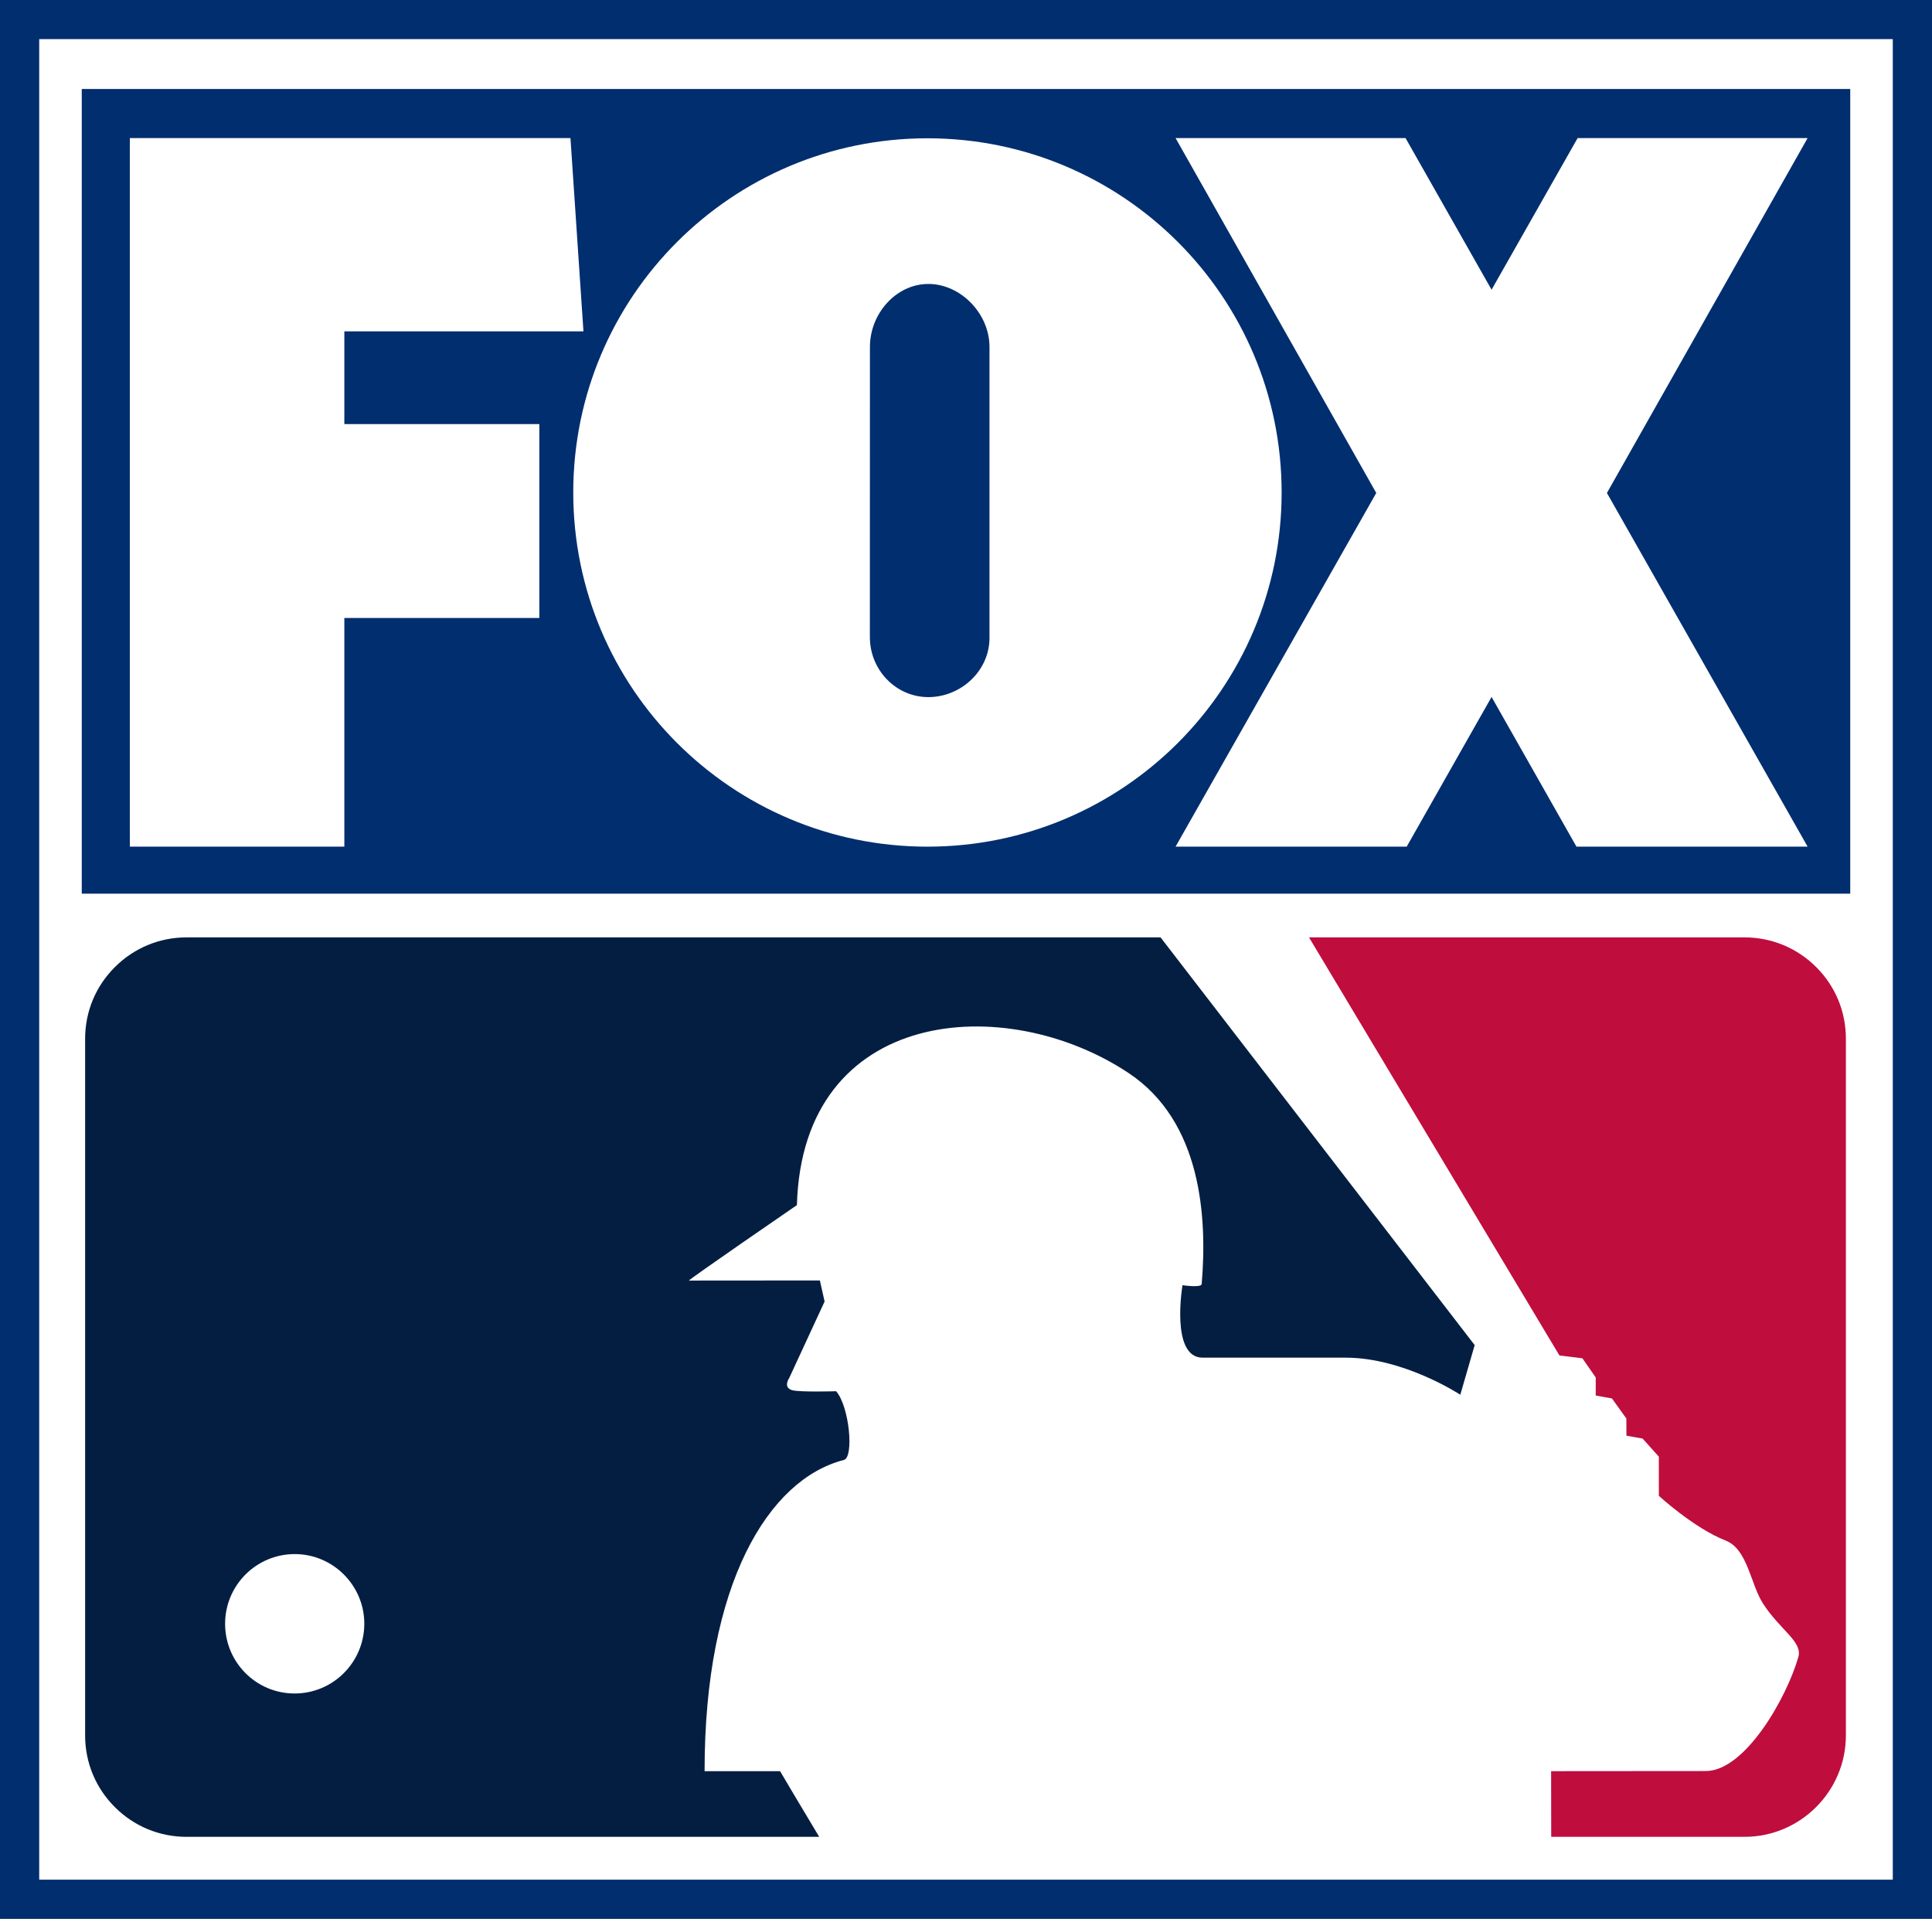
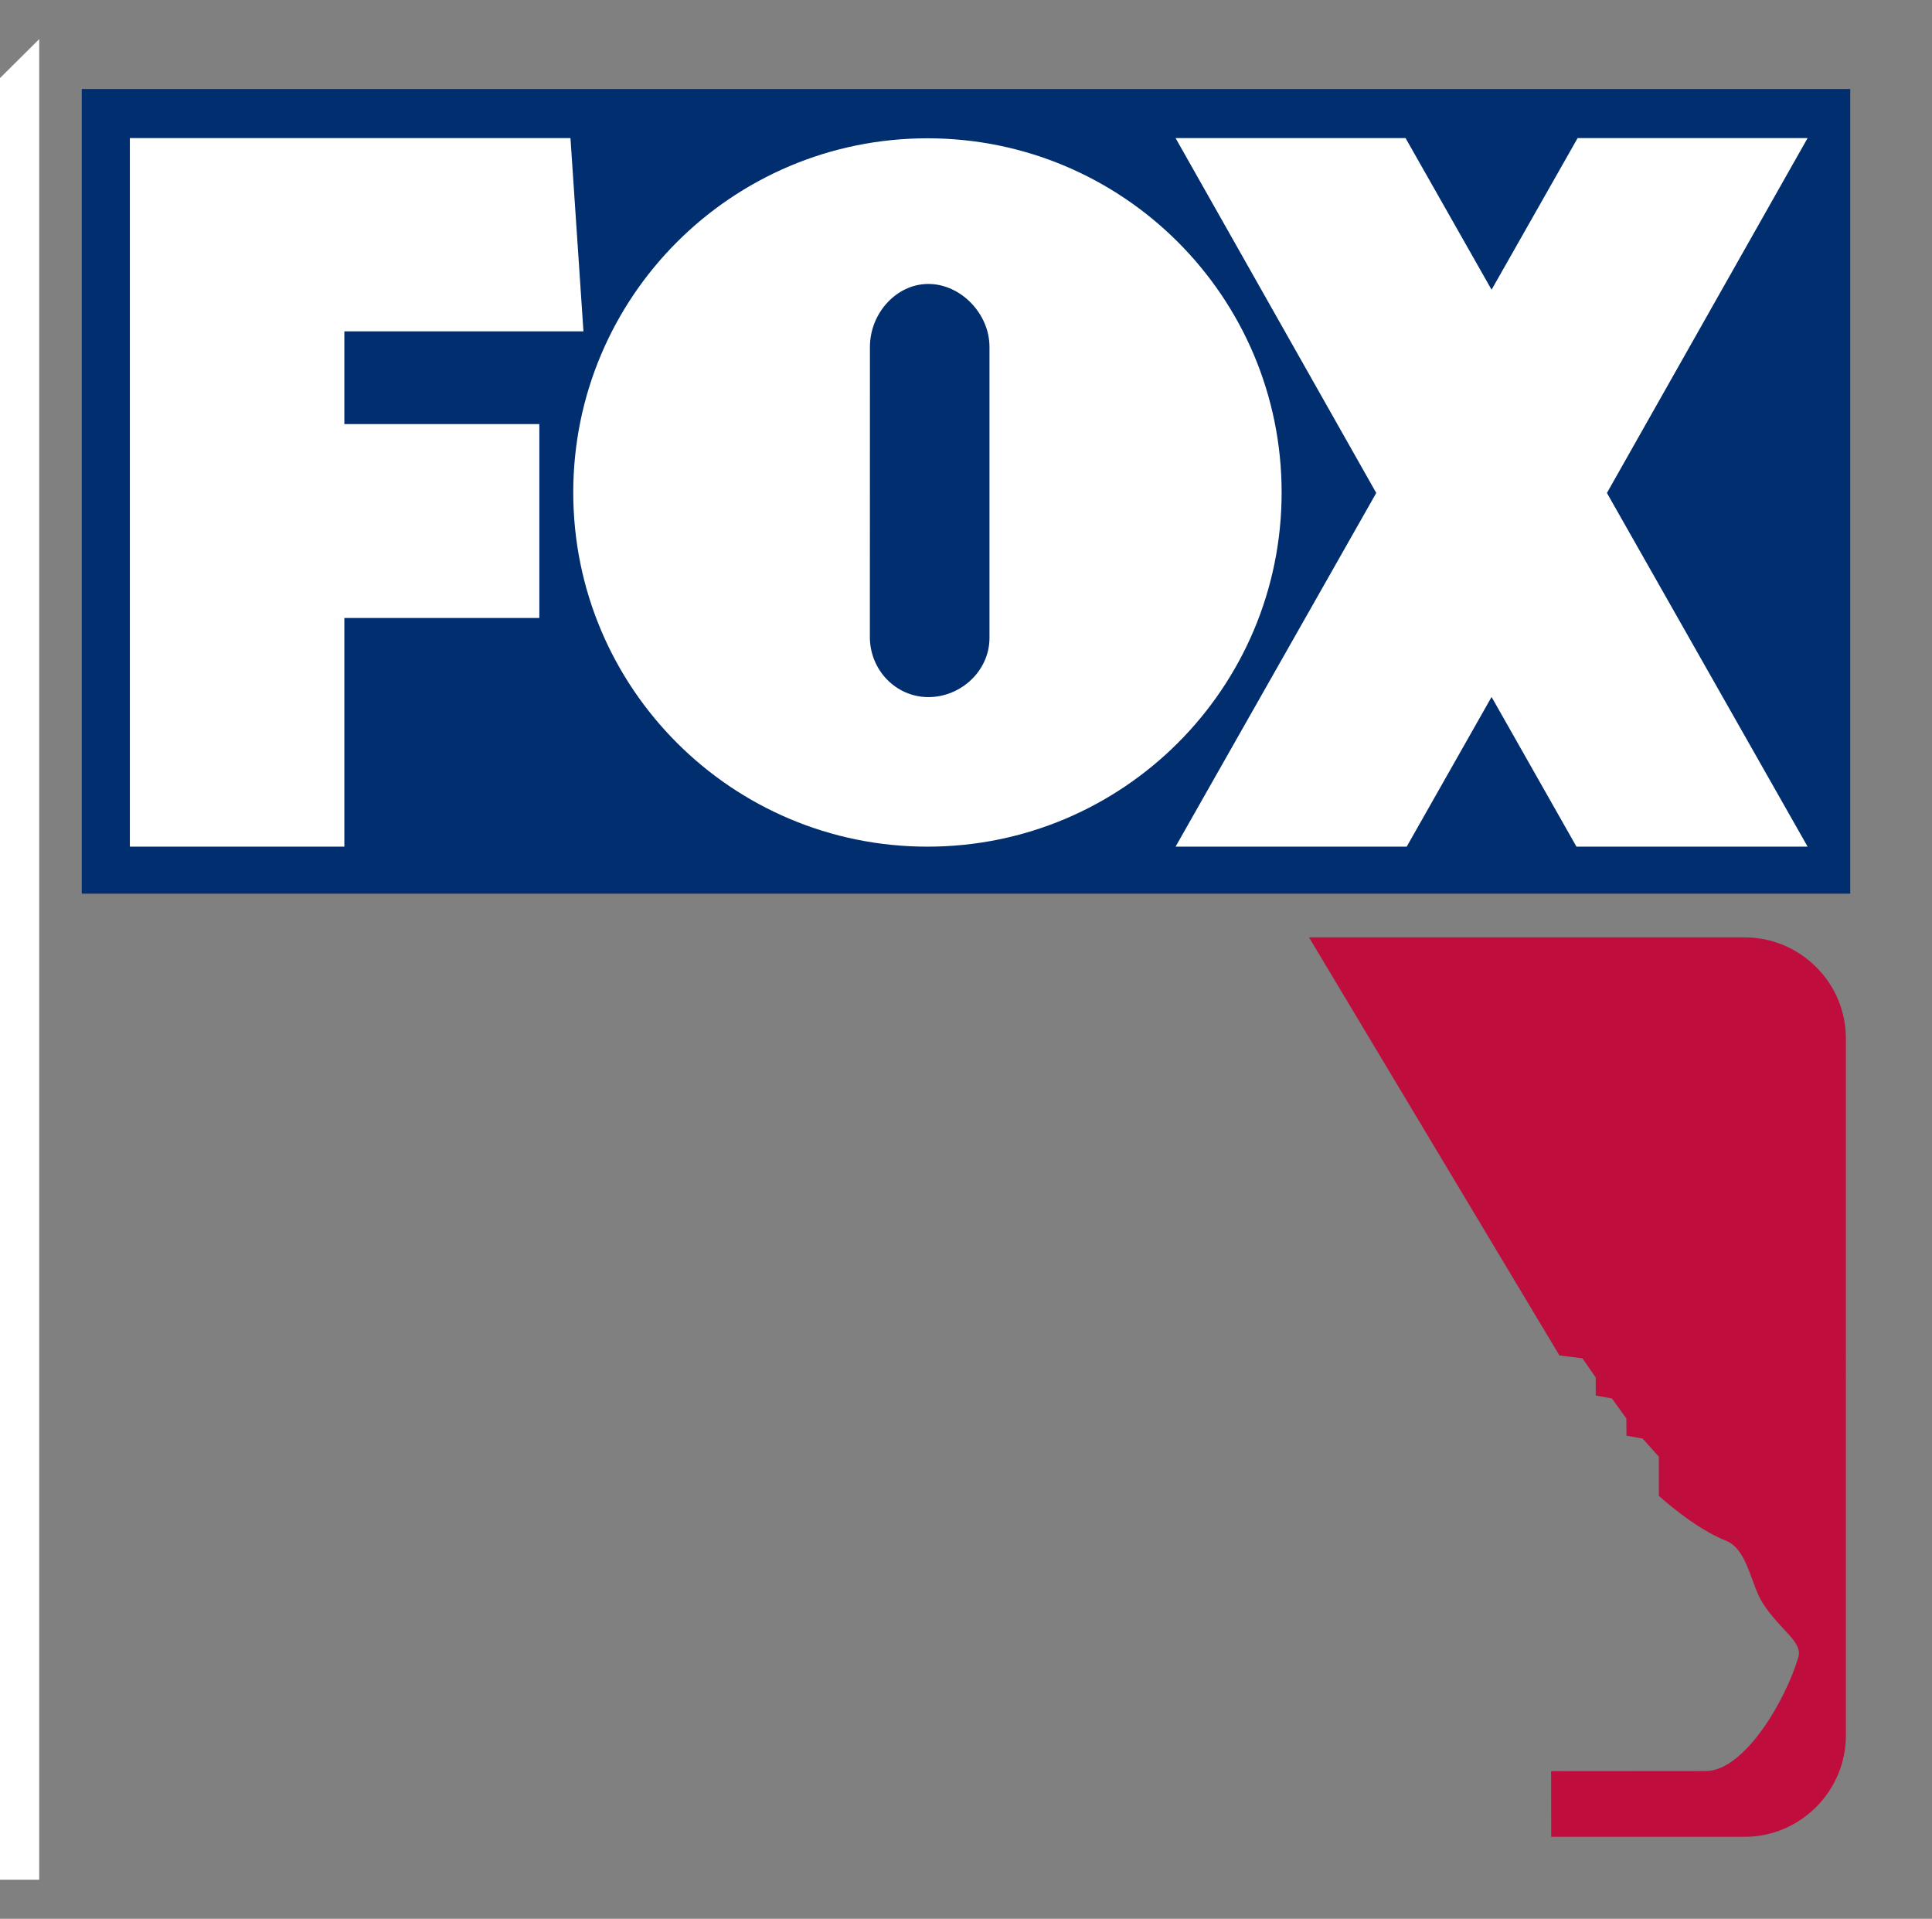
<svg xmlns="http://www.w3.org/2000/svg" version="1.1" width="999.999" height="993.089" viewBox="0,0,999.999,993.089">
  <rect x="0" y="0" width="999.999" height="993.089" fill="#808080" stroke="none" />
  <g transform="translate(-112.564,-157.594)">
    <g data-paper-data="{&quot;isPaintingLayer&quot;:true}" stroke="none" stroke-linecap="butt" stroke-dasharray="" stroke-dashoffset="0" style="mix-blend-mode: normal">
      <g>
-         <path d="M112.564,157.594h999.999v993.089h-999.999z" fill="#012e6f" fill-rule="evenodd" stroke-width="1.41" stroke-linejoin="miter" stroke-miterlimit="4" />
-         <path d="M132.859,177.841h959.408v952.594h-959.408z" fill="#ffffff" fill-rule="evenodd" stroke-width="0" stroke-linejoin="round" stroke-miterlimit="4" />
+         <path d="M132.859,177.841v952.594h-959.408z" fill="#ffffff" fill-rule="evenodd" stroke-width="0" stroke-linejoin="round" stroke-miterlimit="4" />
        <path d="M154.88,203.651h915.367v416.468h-915.367z" fill="#012e6f" fill-rule="evenodd" stroke-width="0" stroke-linejoin="round" stroke-miterlimit="4" />
        <path d="M1067.992,1055.776c0,28.846 -23.54,52.495 -52.485,52.495l-100.043,0l-0.048,-33.992l80.031,-0.062c20.397,-0.016 41.861,-37.812 47.939,-59.005c2.283,-7.96 -9.349,-13.862 -18.295,-27.673c-6.425,-9.919 -7.93,-28.143 -19.28,-32.585c-16.386,-6.412 -34.635,-23.178 -34.635,-23.178v-20.266l-8.408,-9.375l-8.361,-1.478l-0.048,-8.903l-7.439,-10.363l-8.408,-1.528v-9.332l-6.898,-9.934l-11.889,-1.459l-129.623,-216.394h225.406c14.035,0 27.177,5.459 37.115,15.374c9.915,9.892 15.37,23.028 15.37,37.067z" fill="#bf0d3e" fill-rule="nonzero" stroke-width="0.677" stroke-linejoin="round" stroke-miterlimit="1.414" />
-         <path d="M713.266,642.745l162.59,211.024l-7.441,25.684c0,0 -29.133,-19.184 -59.334,-19.184h-74.055c-16.769,0 -10.411,-37.515 -10.411,-37.515c0,0 9.443,1.465 9.935,-0.539c2.925,-34.584 -0.028,-84.043 -37.719,-109.186c-63.655,-42.462 -168.899,-34.429 -171.792,68.285c0,0 -56.841,39.045 -55.855,39.045l67.743,-0.053l2.448,10.907l-18.293,39.531c0,0 -3.455,4.969 1.51,6.359c3.953,1.106 22.744,0.539 22.744,0.539c6.898,7.916 9.32,34.193 4.022,35.559c-39.171,10.099 -72.163,64.275 -72.099,161.079h39.069c2.798,4.73 11.987,20.295 20.253,33.992h-327.476c-14.038,0 -27.156,-5.471 -37.079,-15.367c-9.939,-9.911 -15.404,-23.078 -15.404,-37.116v-360.561c0,-14.032 5.443,-27.176 15.404,-37.11c9.901,-9.874 23.041,-15.374 37.079,-15.374zM229.077,998.028c0.025,19.918 16.096,36.072 36.001,36.048c19.913,-0.022 36.048,-16.179 36.048,-36.142c0,-19.807 -16.236,-36.057 -36.092,-36.008c-19.862,0.049 -35.982,16.201 -35.958,36.102z" fill="#041e42" fill-rule="nonzero" stroke-width="0.677" stroke-linejoin="round" stroke-miterlimit="1.414" />
        <path d="M407.834,229.048l6.72,100.033h-123.757v47.998h100.927v100.35h-100.927v118.36h-111.018v-366.741zM840.071,229.048l44.527,78.487l44.548,-78.487h119.036l-103.876,183.686l103.876,183.054h-119.644l-43.94,-77.479l-43.93,77.479h-119.634l103.876,-183.054l-103.876,-183.686zM775.932,412.479c0,101.238 -82.081,183.31 -183.327,183.31c-101.255,0 -183.327,-82.072 -183.327,-183.31c0,-101.238 82.072,-183.31 183.327,-183.31c101.246,0 183.327,82.072 183.327,183.31zM593.1,304.555c-16.731,0 -30.26,15.38 -30.26,32.555l-0.035,150.165c0,17.192 13.562,31.115 30.293,31.115c16.731,0 31.619,-13.486 31.619,-30.669v-150.61c0,-17.175 -14.886,-32.555 -31.617,-32.555z" fill="#ffffff" fill-rule="evenodd" stroke-width="0.364" stroke-linejoin="miter" stroke-miterlimit="10" />
      </g>
    </g>
  </g>
</svg>